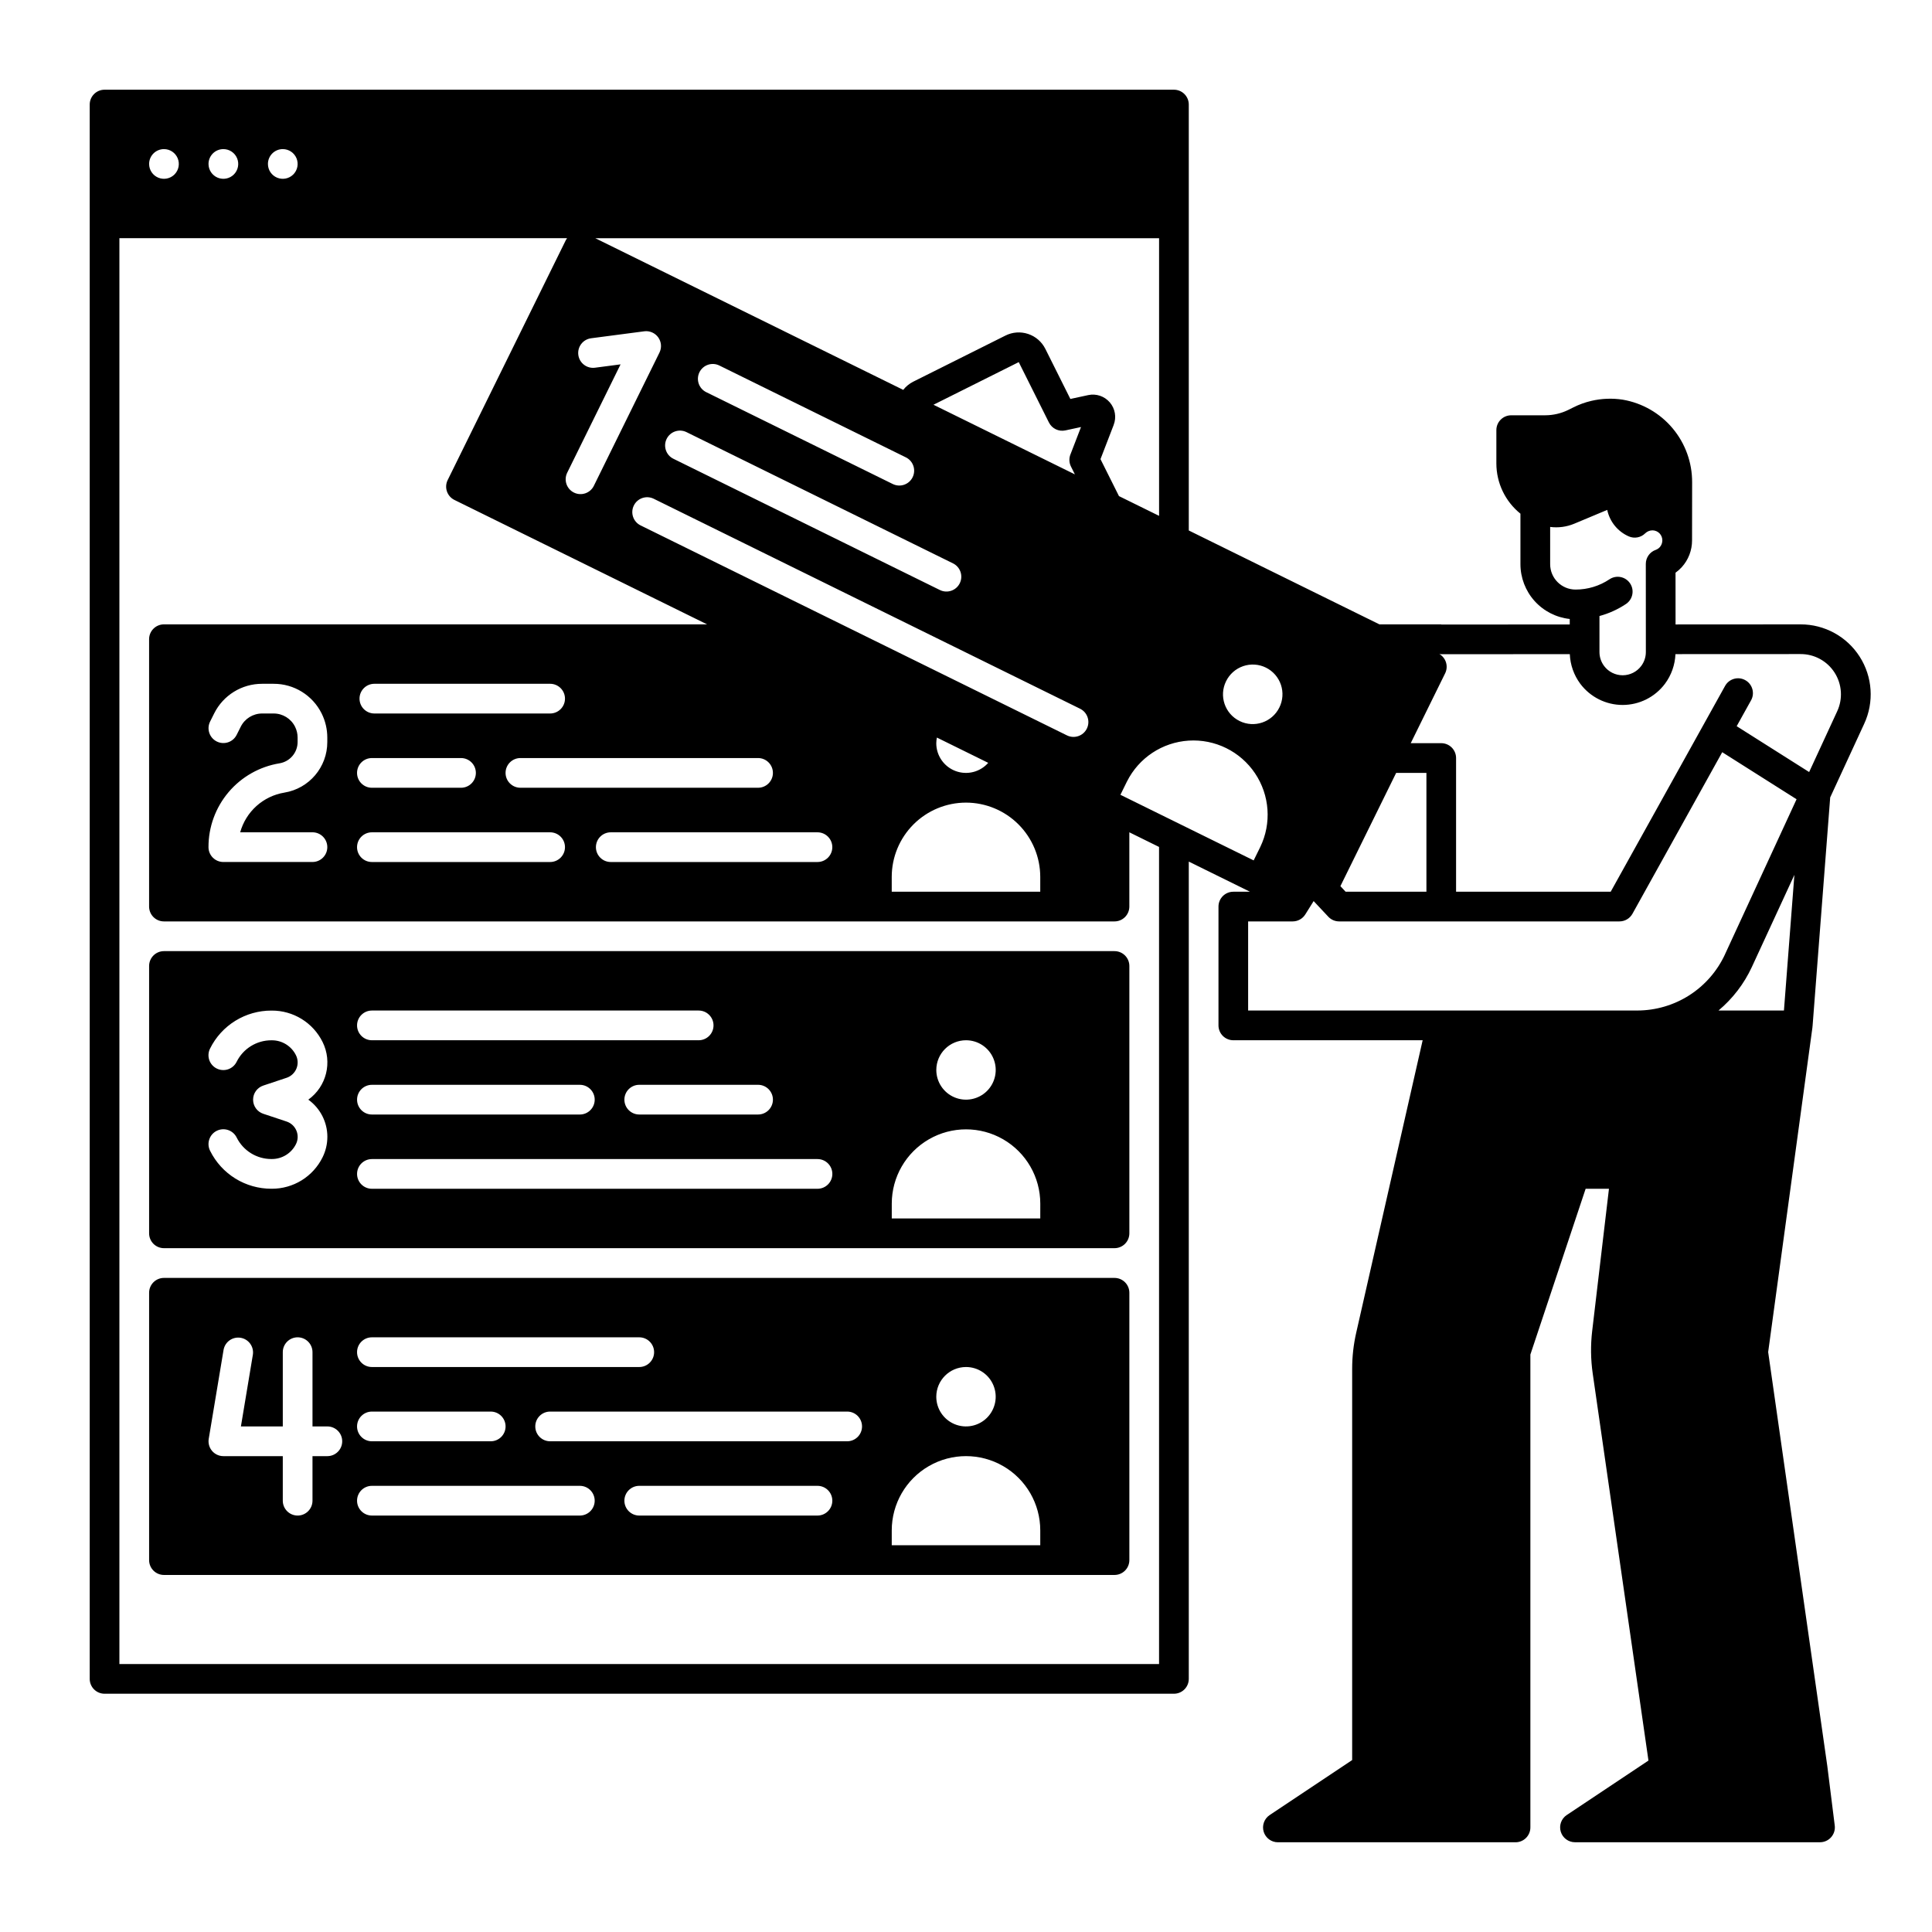
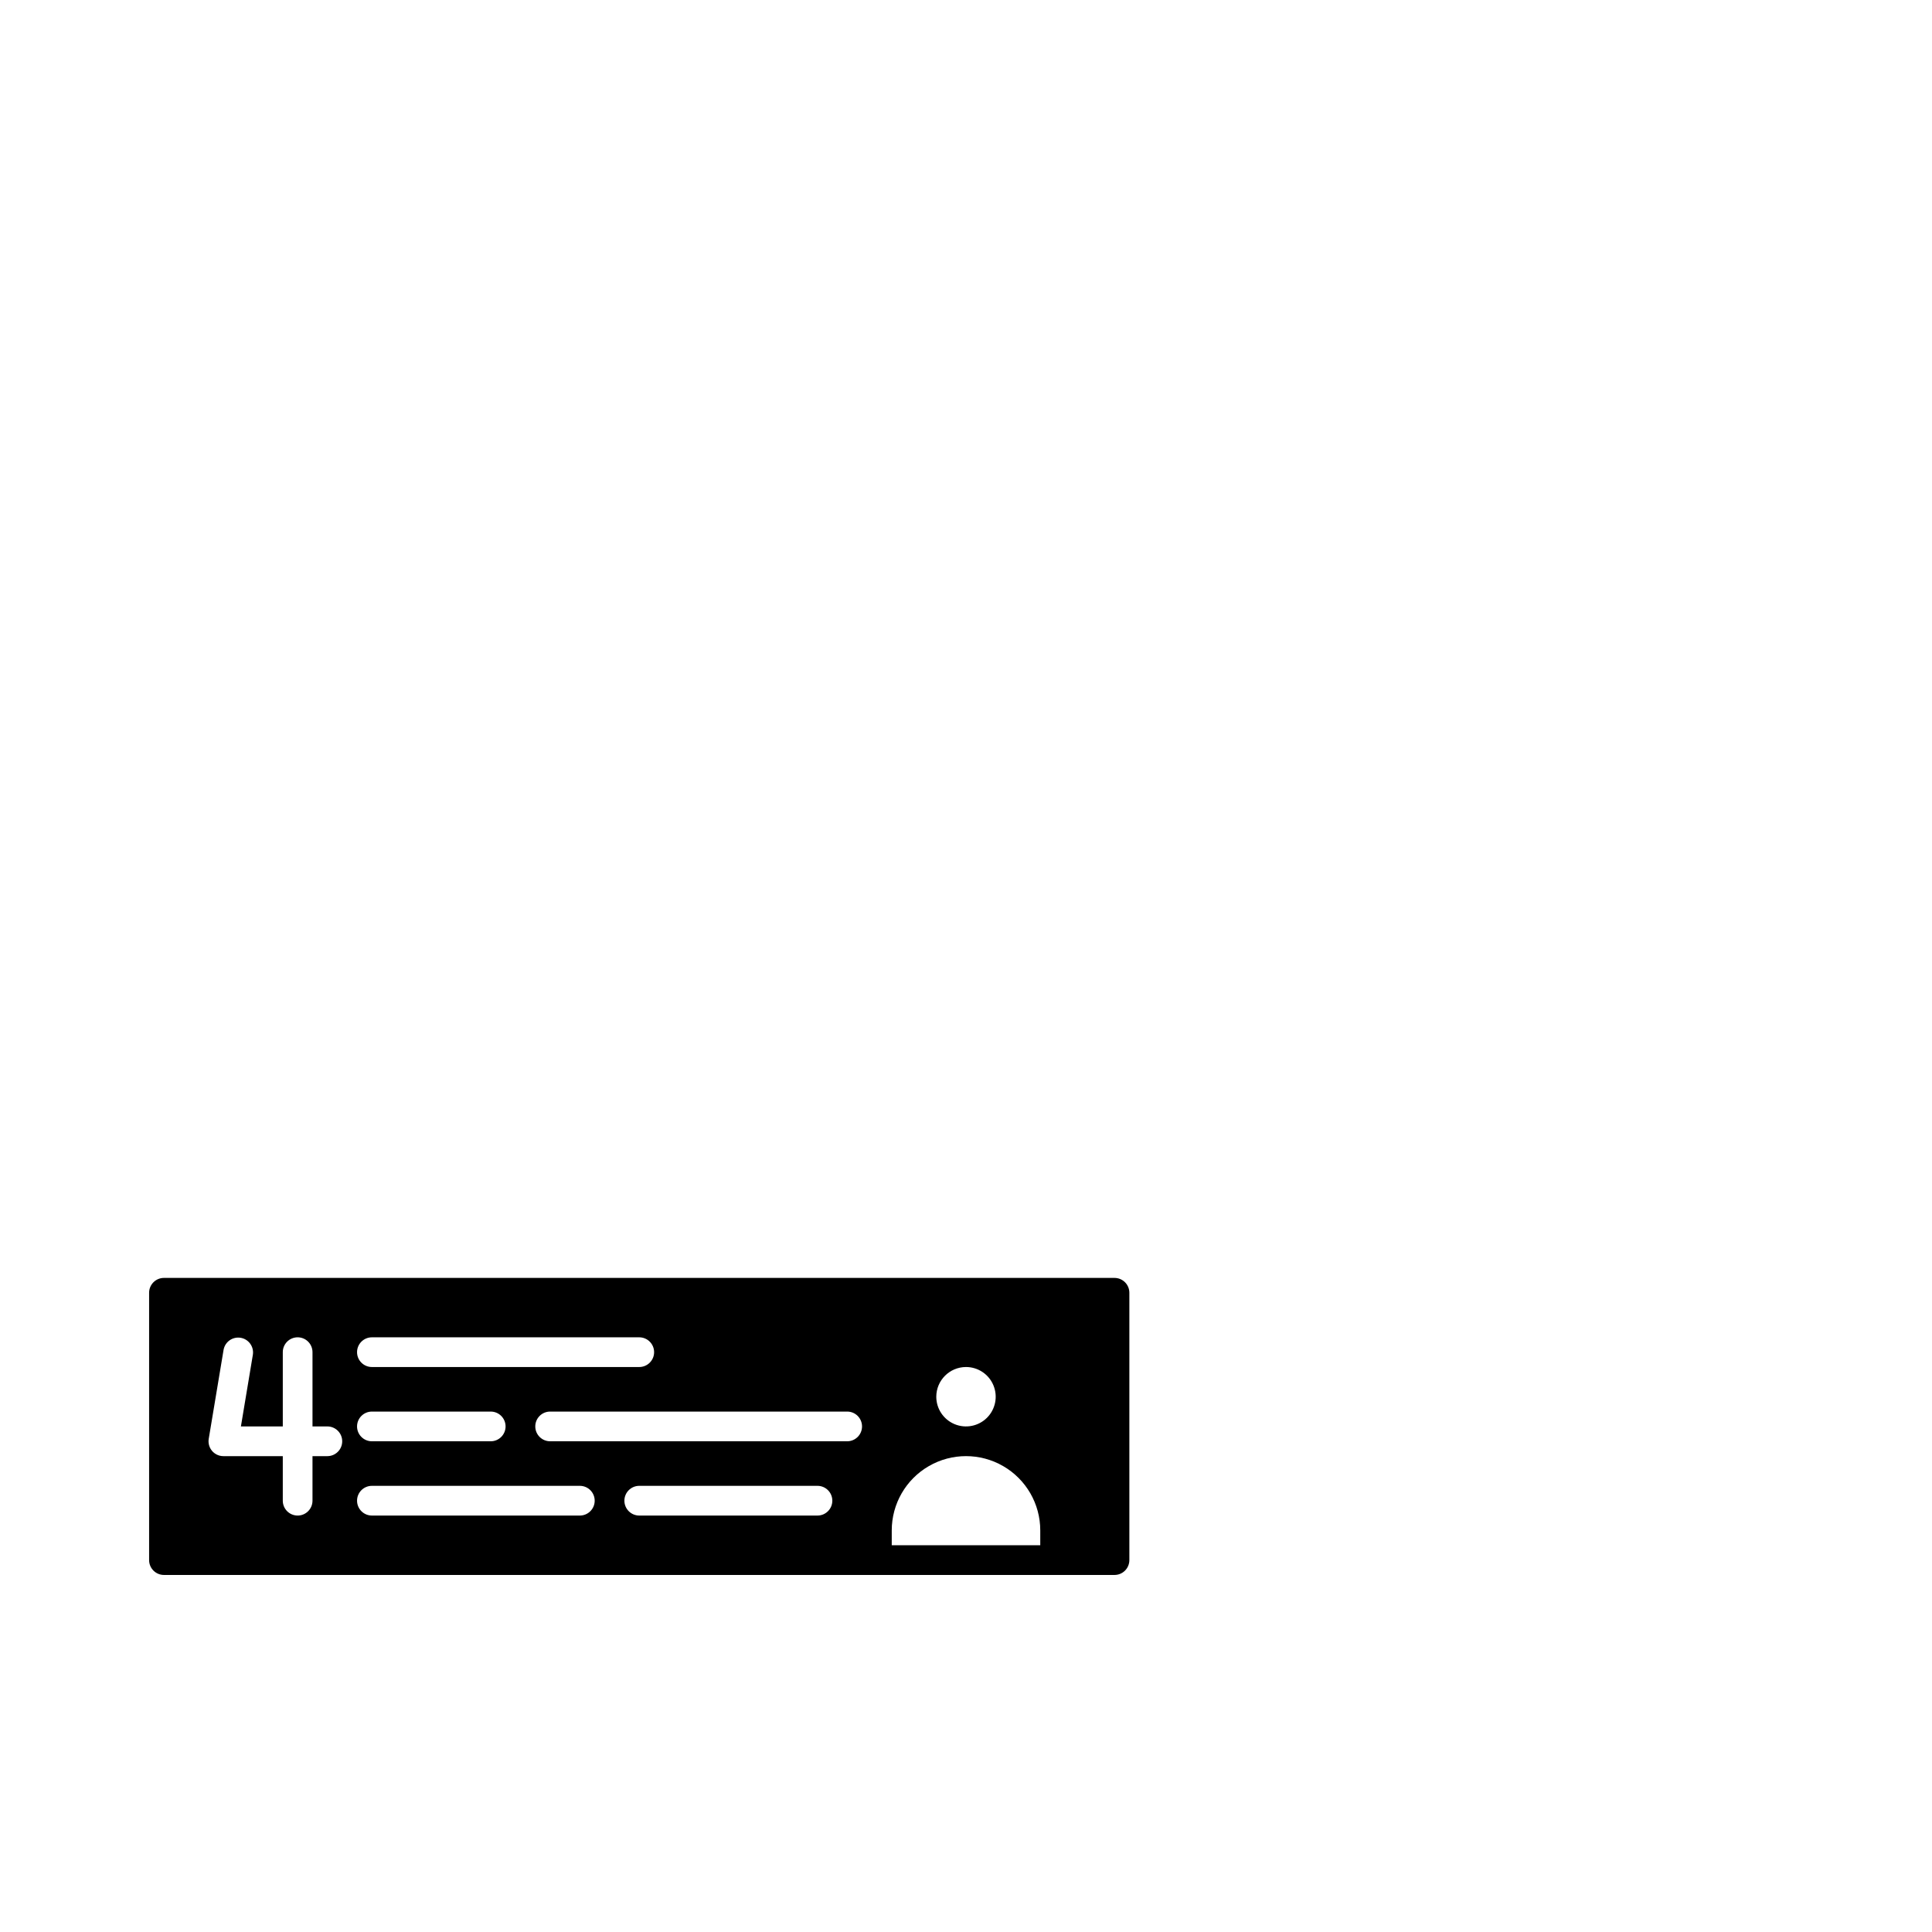
<svg xmlns="http://www.w3.org/2000/svg" fill="#000000" width="800px" height="800px" version="1.1" viewBox="144 144 512 512">
  <g>
-     <path d="m439.36 396.06h-251.91c-2.172 0-3.934 1.762-3.934 3.938v70.848c0 1.043 0.414 2.043 1.152 2.781 0.738 0.738 1.738 1.152 2.781 1.152h251.91c1.043 0 2.043-0.414 2.781-1.152 0.738-0.738 1.152-1.738 1.152-2.781v-70.848c0-1.047-0.414-2.047-1.152-2.785-0.738-0.738-1.738-1.152-2.781-1.152zm-90.527 39.359c0 1.043-0.418 2.047-1.156 2.785s-1.738 1.152-2.781 1.152h-31.488c-2.172 0-3.938-1.762-3.938-3.938 0-2.172 1.766-3.934 3.938-3.934h31.488c1.043 0 2.043 0.414 2.781 1.152s1.156 1.738 1.156 2.781zm-106.27-23.617h86.594-0.004c2.176 0 3.938 1.766 3.938 3.938 0 2.176-1.762 3.938-3.938 3.938h-86.59c-2.176 0-3.938-1.762-3.938-3.938 0-2.172 1.762-3.938 3.938-3.938zm0 19.68h55.105v0.004c2.172 0 3.934 1.762 3.934 3.934 0 2.176-1.762 3.938-3.934 3.938h-55.105c-2.176 0-3.938-1.762-3.938-3.938 0-2.172 1.762-3.934 3.938-3.934zm-11.809 13.805c0 1.887-0.441 3.75-1.285 5.441-1.238 2.5-3.156 4.602-5.527 6.07-2.375 1.465-5.113 2.238-7.902 2.231h-0.117c-3.371 0.004-6.68-0.93-9.551-2.703-2.867-1.773-5.184-4.316-6.684-7.336-0.48-0.934-0.562-2.019-0.234-3.016 0.324-0.996 1.035-1.824 1.973-2.293 0.941-0.469 2.027-0.547 3.019-0.211 0.996 0.336 1.816 1.051 2.277 1.992 1.738 3.496 5.305 5.699 9.207 5.691h0.105c2.711 0.012 5.191-1.52 6.398-3.949 0.555-1.113 0.602-2.41 0.125-3.562-0.477-1.148-1.426-2.035-2.606-2.426l-6.188-2.059c-1.609-0.535-2.691-2.039-2.691-3.734 0-1.691 1.082-3.195 2.691-3.734l6.184-2.062v0.004c1.18-0.395 2.129-1.281 2.606-2.43 0.477-1.148 0.43-2.449-0.125-3.559-1.203-2.43-3.684-3.965-6.394-3.953h-0.117c-3.902-0.008-7.469 2.199-9.203 5.691-0.461 0.941-1.281 1.66-2.277 1.996-0.992 0.332-2.078 0.258-3.019-0.215-0.938-0.469-1.648-1.293-1.977-2.289-0.324-1-0.242-2.086 0.238-3.019 1.5-3.019 3.816-5.559 6.684-7.332 2.871-1.773 6.18-2.711 9.551-2.703h0.125c2.793-0.012 5.531 0.762 7.906 2.227s4.289 3.57 5.531 6.07c2.664 5.336 1.07 11.816-3.769 15.305 3.172 2.285 5.051 5.957 5.047 9.867zm129.89 13.75h-118.08c-2.176 0-3.938-1.762-3.938-3.938 0-2.172 1.762-3.934 3.938-3.934h118.08c2.176 0 3.938 1.762 3.938 3.934 0 2.176-1.762 3.938-3.938 3.938zm39.359-39.359h0.004c3.184 0 6.055 1.918 7.269 4.859 1.219 2.941 0.547 6.328-1.703 8.578-2.254 2.25-5.641 2.926-8.582 1.707s-4.859-4.09-4.859-7.273c0.008-4.348 3.527-7.867 7.875-7.871zm19.68 47.23h-39.355v-3.938 0.004c0-7.031 3.75-13.531 9.84-17.047 6.086-3.516 13.59-3.516 19.68 0 6.086 3.516 9.84 10.016 9.84 17.047z" />
    <path d="m439.36 482.66h-251.91c-2.172 0-3.934 1.762-3.934 3.934v70.848c0 1.047 0.414 2.047 1.152 2.785 0.738 0.738 1.738 1.152 2.781 1.152h251.91c1.043 0 2.043-0.414 2.781-1.152 0.738-0.738 1.152-1.738 1.152-2.785v-70.848c0-1.043-0.414-2.043-1.152-2.781-0.738-0.738-1.738-1.152-2.781-1.152zm-196.8 15.742h70.848c2.172 0 3.938 1.762 3.938 3.938 0 2.172-1.766 3.934-3.938 3.934h-70.848c-2.176 0-3.938-1.762-3.938-3.934 0-2.176 1.762-3.938 3.938-3.938zm0 19.68h31.488c2.172 0 3.934 1.762 3.934 3.938 0 2.172-1.762 3.934-3.934 3.934h-31.488c-2.176 0-3.938-1.762-3.938-3.934 0-2.176 1.762-3.938 3.938-3.938zm-11.809 11.809h-3.938v11.809c0 2.172-1.762 3.938-3.934 3.938-2.176 0-3.938-1.766-3.938-3.938v-11.809h-15.742c-1.156 0-2.258-0.508-3.004-1.391-0.746-0.883-1.07-2.051-0.879-3.191l3.938-23.617c0.391-2.109 2.398-3.516 4.516-3.164 2.117 0.352 3.559 2.336 3.246 4.457l-3.172 19.035h11.098v-19.68c0-2.176 1.762-3.938 3.938-3.938 2.172 0 3.934 1.762 3.934 3.938v19.68h3.938c2.172 0 3.938 1.762 3.938 3.934 0 2.176-1.766 3.938-3.938 3.938zm66.914 15.742-55.105 0.004c-2.176 0-3.938-1.766-3.938-3.938 0-2.176 1.762-3.938 3.938-3.938h55.105c2.172 0 3.934 1.762 3.934 3.938 0 2.172-1.762 3.938-3.934 3.938zm62.977 0-47.234 0.004c-2.172 0-3.938-1.766-3.938-3.938 0-2.176 1.766-3.938 3.938-3.938h47.23c2.176 0 3.938 1.762 3.938 3.938 0 2.172-1.762 3.938-3.938 3.938zm7.871-19.68h-78.723c-2.172 0-3.934-1.762-3.934-3.934 0-2.176 1.762-3.938 3.934-3.938h78.723c2.172 0 3.934 1.762 3.934 3.938 0 2.172-1.762 3.934-3.934 3.934zm31.488-19.68c3.184 0 6.055 1.918 7.269 4.859 1.219 2.941 0.547 6.328-1.703 8.582-2.254 2.25-5.641 2.922-8.582 1.703s-4.859-4.086-4.859-7.269c0.008-4.348 3.527-7.867 7.875-7.875zm19.68 47.23-39.359 0.004v-3.938c0-7.031 3.75-13.527 9.84-17.043 6.086-3.516 13.59-3.516 19.68 0 6.086 3.516 9.84 10.012 9.84 17.043z" />
-     <path d="m624.32 416.04h0.02l4.68-60.715 9.004-19.5c2.676-5.75 2.223-12.469-1.195-17.812s-9.332-8.566-15.676-8.547l-33.113 0.02-0.008-13.711c0.598-0.434 1.152-0.922 1.648-1.465 1.766-1.945 2.738-4.477 2.731-7.098l0.02-15.398c0.023-5.238-1.816-10.312-5.184-14.324-3.371-4.012-8.055-6.695-13.219-7.574-2.769-0.426-5.594-0.316-8.32 0.324-1.641 0.383-3.227 0.957-4.734 1.715l-1.277 0.637c-1.93 0.961-4.055 1.461-6.211 1.465h-8.996c-2.172 0-3.938 1.762-3.938 3.938v8.805c0 5.18 2.344 10.082 6.379 13.332v13.383-0.004c0.004 3.609 1.34 7.086 3.75 9.766 2.414 2.68 5.731 4.375 9.316 4.758v1.457l-34.047 0.016v-0.039h-16.379l-50.531-24.887v-112.87c0-1.047-0.414-2.047-1.152-2.785s-1.738-1.152-2.785-1.152h-283.39c-2.176 0-3.938 1.762-3.938 3.938v417.21c0 1.047 0.414 2.047 1.152 2.785 0.738 0.738 1.738 1.152 2.785 1.152h283.39c1.047 0 2.047-0.414 2.785-1.152 0.738-0.738 1.152-1.738 1.152-2.785v-216.59l16.215 7.988h-4.406c-2.176 0-3.938 1.762-3.938 3.934v31.488c0 1.043 0.414 2.047 1.152 2.785 0.738 0.738 1.742 1.152 2.785 1.152h50.172l-17.602 77.477c-0.719 3.148-1.082 6.367-1.082 9.594v103.69l-21.863 14.574c-1.445 0.965-2.086 2.758-1.586 4.418 0.504 1.656 2.035 2.793 3.769 2.793h62.977c1.043 0 2.043-0.414 2.781-1.152 0.738-0.738 1.152-1.738 1.152-2.781v-125.32l14.645-43.934h6.18l-4.449 37.715c-0.441 3.738-0.391 7.519 0.145 11.246l14.773 102.57-21.66 14.441h-0.004c-1.438 0.965-2.078 2.754-1.578 4.41 0.504 1.656 2.027 2.793 3.758 2.797h64.945c1.129 0 2.203-0.484 2.949-1.332 0.75-0.848 1.098-1.973 0.957-3.094l-1.969-15.742c0-0.023-0.012-0.043-0.016-0.066h0.008l-15.668-109.67 11.734-86.047c0.008-0.078 0-0.152 0.004-0.23zm-69.512-122.53v-9.867c2.168 0.281 4.375-0.016 6.394-0.859l8.73-3.656c0.66 3.121 2.781 5.731 5.699 7.016 1.488 0.656 3.227 0.332 4.375-0.816 0.52-0.504 1.211-0.781 1.934-0.781 0.727 0.012 1.418 0.32 1.91 0.859 0.914 1.02 0.918 2.562 0.012 3.594-0.293 0.324-0.664 0.574-1.082 0.723-1.574 0.555-2.625 2.043-2.625 3.715l0.012 19.98v3.383c0 1.332-0.434 2.625-1.23 3.691-1.156 1.543-2.973 2.457-4.902 2.461-1.93 0.004-3.75-0.898-4.914-2.438l-0.02-0.027c-0.793-1.062-1.227-2.356-1.227-3.688v-3.352-0.027-0.027-6.141c2.5-0.676 4.875-1.754 7.031-3.191 1.805-1.211 2.289-3.656 1.082-5.461-1.211-1.809-3.656-2.293-5.461-1.082-2.66 1.781-5.789 2.727-8.992 2.723-3.715-0.008-6.723-3.016-6.727-6.731zm-40.812 55.316h8.02v31.488h-21.418l-1.379-1.477zm-45.078-24.285c0.918-1.883 2.547-3.324 4.527-4.004 1.98-0.68 4.152-0.543 6.031 0.383 1.879 0.926 3.309 2.562 3.981 4.547 0.668 1.984 0.52 4.152-0.414 6.027-1.922 3.902-6.641 5.508-10.539 3.586-3.902-1.922-5.508-6.641-3.586-10.539zm-17.75-117.41v73.574l-10.629-5.234-4.898-9.797 3.5-9.074-0.004-0.004c0.781-2.023 0.387-4.312-1.023-5.957-1.41-1.648-3.613-2.391-5.731-1.934l-4.723 1.02-6.633-13.277h-0.004c-0.934-1.871-2.57-3.289-4.551-3.949-1.984-0.664-4.144-0.508-6.012 0.426l-24.453 12.227c-1.027 0.52-1.93 1.258-2.641 2.164l-81.598-40.184zm-51.168 149.57c5.215 0.004 10.219 2.082 13.906 5.769 3.691 3.691 5.766 8.691 5.773 13.91v3.938h-39.359v-3.938c0.004-5.219 2.078-10.219 5.769-13.91 3.688-3.688 8.691-5.766 13.91-5.769zm-7.871-15.742-0.004-0.004c0.008-0.504 0.059-1.004 0.16-1.496l13.609 6.703v-0.004c-2.164 2.461-5.621 3.32-8.684 2.164-3.062-1.16-5.09-4.094-5.086-7.367zm-78.363-57.719h-0.004c-1.949-0.961-2.75-3.32-1.789-5.273 0.957-1.949 3.32-2.75 5.269-1.793l112.99 55.645c1.953 0.961 2.754 3.32 1.793 5.273-0.961 1.949-3.32 2.75-5.269 1.793zm-71.207 61.652h23.617c2.172 0 3.934 1.762 3.934 3.938 0 2.172-1.762 3.934-3.934 3.934h-23.617c-2.176 0-3.938-1.762-3.938-3.934 0-2.176 1.762-3.938 3.938-3.938zm-3.281-15.742v-0.004c0-2.172 1.762-3.934 3.938-3.934h46.574c2.176 0 3.938 1.762 3.938 3.934 0 2.176-1.762 3.938-3.938 3.938h-46.574c-2.176 0-3.938-1.762-3.938-3.938zm3.281 35.422h47.23c2.176 0 3.938 1.762 3.938 3.938 0 2.172-1.762 3.934-3.938 3.934h-47.23c-2.176 0-3.938-1.762-3.938-3.934 0-2.176 1.762-3.938 3.938-3.938zm39.359-11.809c-2.172 0-3.938-1.762-3.938-3.934 0-2.176 1.766-3.938 3.938-3.938h62.977c2.172 0 3.938 1.762 3.938 3.938 0 2.172-1.766 3.934-3.938 3.934zm23.945 11.809h54.773c2.176 0 3.938 1.762 3.938 3.938 0 2.172-1.762 3.934-3.938 3.934h-54.773c-2.176 0-3.938-1.762-3.938-3.934 0-2.176 1.762-3.938 3.938-3.938zm90.695-71.273c1.949 0.957 2.75 3.32 1.793 5.269-0.961 1.949-3.32 2.754-5.273 1.793l-70.617-34.781c-1.953-0.957-2.754-3.32-1.793-5.269 0.961-1.949 3.32-2.75 5.269-1.789zm-67.199-50.645c0.461-0.938 1.277-1.652 2.266-1.988 0.988-0.336 2.07-0.266 3.004 0.195l49.434 24.344h0.004c1.949 0.961 2.75 3.32 1.789 5.273-0.957 1.949-3.32 2.75-5.269 1.789l-49.434-24.344c-0.938-0.461-1.652-1.273-1.988-2.262-0.336-0.988-0.266-2.07 0.195-3.008zm98.457 24.98 1.043 2.082-37.477-18.453 22.598-11.297 8 16.008h0.004c0.801 1.609 2.594 2.469 4.352 2.09l4.144-0.895-2.812 7.293h-0.004c-0.395 1.031-0.34 2.184 0.152 3.176zm-126.14-26.184c-2.152 0.281-4.129-1.234-4.414-3.391-0.281-2.156 1.234-4.133 3.391-4.414l14.07-1.844v-0.004c1.441-0.188 2.867 0.43 3.715 1.609 0.844 1.184 0.973 2.731 0.328 4.035l-17.391 35.312 0.004-0.004c-0.961 1.953-3.32 2.754-5.273 1.793-1.949-0.961-2.75-3.32-1.789-5.269l14.141-28.711zm-82.734-57.934c1.594 0 3.027 0.957 3.637 2.43 0.609 1.469 0.273 3.164-0.852 4.289-1.129 1.125-2.82 1.461-4.289 0.852-1.473-0.609-2.43-2.043-2.43-3.637 0-2.172 1.762-3.934 3.934-3.934zm-15.742 0c1.59 0 3.027 0.957 3.637 2.43 0.609 1.469 0.27 3.164-0.855 4.289s-2.816 1.461-4.289 0.852c-1.469-0.609-2.43-2.043-2.43-3.637 0-2.172 1.762-3.934 3.938-3.934zm-15.746 0c1.594 0 3.027 0.957 3.637 2.43 0.609 1.469 0.273 3.164-0.852 4.289s-2.82 1.461-4.289 0.852c-1.473-0.609-2.43-2.043-2.43-3.637 0-2.172 1.762-3.934 3.934-3.934zm263.71 401.47h-275.52v-377.86h118.63c-0.125 0.168-0.238 0.348-0.332 0.535l-31.301 63.559h-0.004c-0.461 0.934-0.531 2.016-0.195 3.004 0.336 0.988 1.051 1.805 1.988 2.266l66.957 32.973h-143.94c-2.172 0-3.934 1.766-3.934 3.938v70.848c0 1.043 0.414 2.047 1.152 2.785 0.738 0.738 1.738 1.152 2.781 1.152h251.91c1.043 0 2.043-0.414 2.781-1.152 0.738-0.738 1.152-1.742 1.152-2.785v-19.68l7.871 3.879zm-224.36-220.42c2.176 0 3.938 1.762 3.938 3.938 0 2.172-1.762 3.934-3.938 3.934h-23.613c-2.176 0-3.938-1.762-3.938-3.934-0.016-5.336 1.871-10.5 5.32-14.574 3.449-4.07 8.234-6.777 13.496-7.641 2.773-0.457 4.809-2.856 4.801-5.664v-1.18c-0.004-0.988-0.23-1.961-0.672-2.844-1.07-2.16-3.277-3.523-5.688-3.516h-3.035c-2.402-0.004-4.606 1.355-5.676 3.508l-1.094 2.18c-0.98 1.926-3.332 2.695-5.266 1.727-1.934-0.969-2.723-3.312-1.77-5.254l1.09-2.18c2.398-4.82 7.324-7.863 12.707-7.852h3.047-0.004c5.394-0.02 10.332 3.031 12.73 7.863 0.984 1.977 1.496 4.156 1.5 6.367v1.18c0.02 6.66-4.801 12.352-11.375 13.426-2.754 0.453-5.316 1.684-7.394 3.547-2.074 1.863-3.57 4.281-4.316 6.969zm214.12-9.938 1.738-3.531h0.004c3.133-6.258 9.355-10.379 16.344-10.824 6.984-0.449 13.68 2.852 17.586 8.66 3.902 5.809 4.43 13.254 1.379 19.551l-1.738 3.531zm175.84 57.168h-17.344c3.769-3.152 6.793-7.102 8.855-11.562l11.258-24.383zm-15.637-14.859 0.004 0.004c-2.055 4.43-5.332 8.184-9.445 10.816-4.113 2.629-8.895 4.031-13.777 4.039h-103.14v-23.613h11.809c1.359 0 2.621-0.699 3.34-1.852l2.211-3.535 3.883 4.141h-0.004c0.742 0.793 1.785 1.246 2.871 1.246h74.293c1.43 0 2.75-0.773 3.445-2.023l23.793-42.82 19.699 12.469zm3.113-60.488 3.805-6.848h0.004c1.055-1.898 0.371-4.297-1.531-5.352-1.898-1.059-4.297-0.371-5.352 1.527l-30.309 54.535h-40.98v-35.426c0-1.043-0.414-2.047-1.152-2.785s-1.738-1.152-2.785-1.152h-8.078l9.121-18.523v0.004c0.898-1.832 0.242-4.047-1.512-5.094h0.078c0.133 0.02 0.262 0.031 0.395 0.039l34.074-0.02c0.117 2.824 1.074 5.551 2.754 7.82l0.027 0.035v0.004c2.648 3.527 6.805 5.606 11.215 5.606 4.414 0 8.566-2.078 11.215-5.606 1.699-2.281 2.668-5.023 2.785-7.863l33.129-0.016c3.66-0.023 7.074 1.832 9.043 4.914 1.973 3.082 2.231 6.957 0.68 10.273l-7.422 16.078z" />
  </g>
</svg>